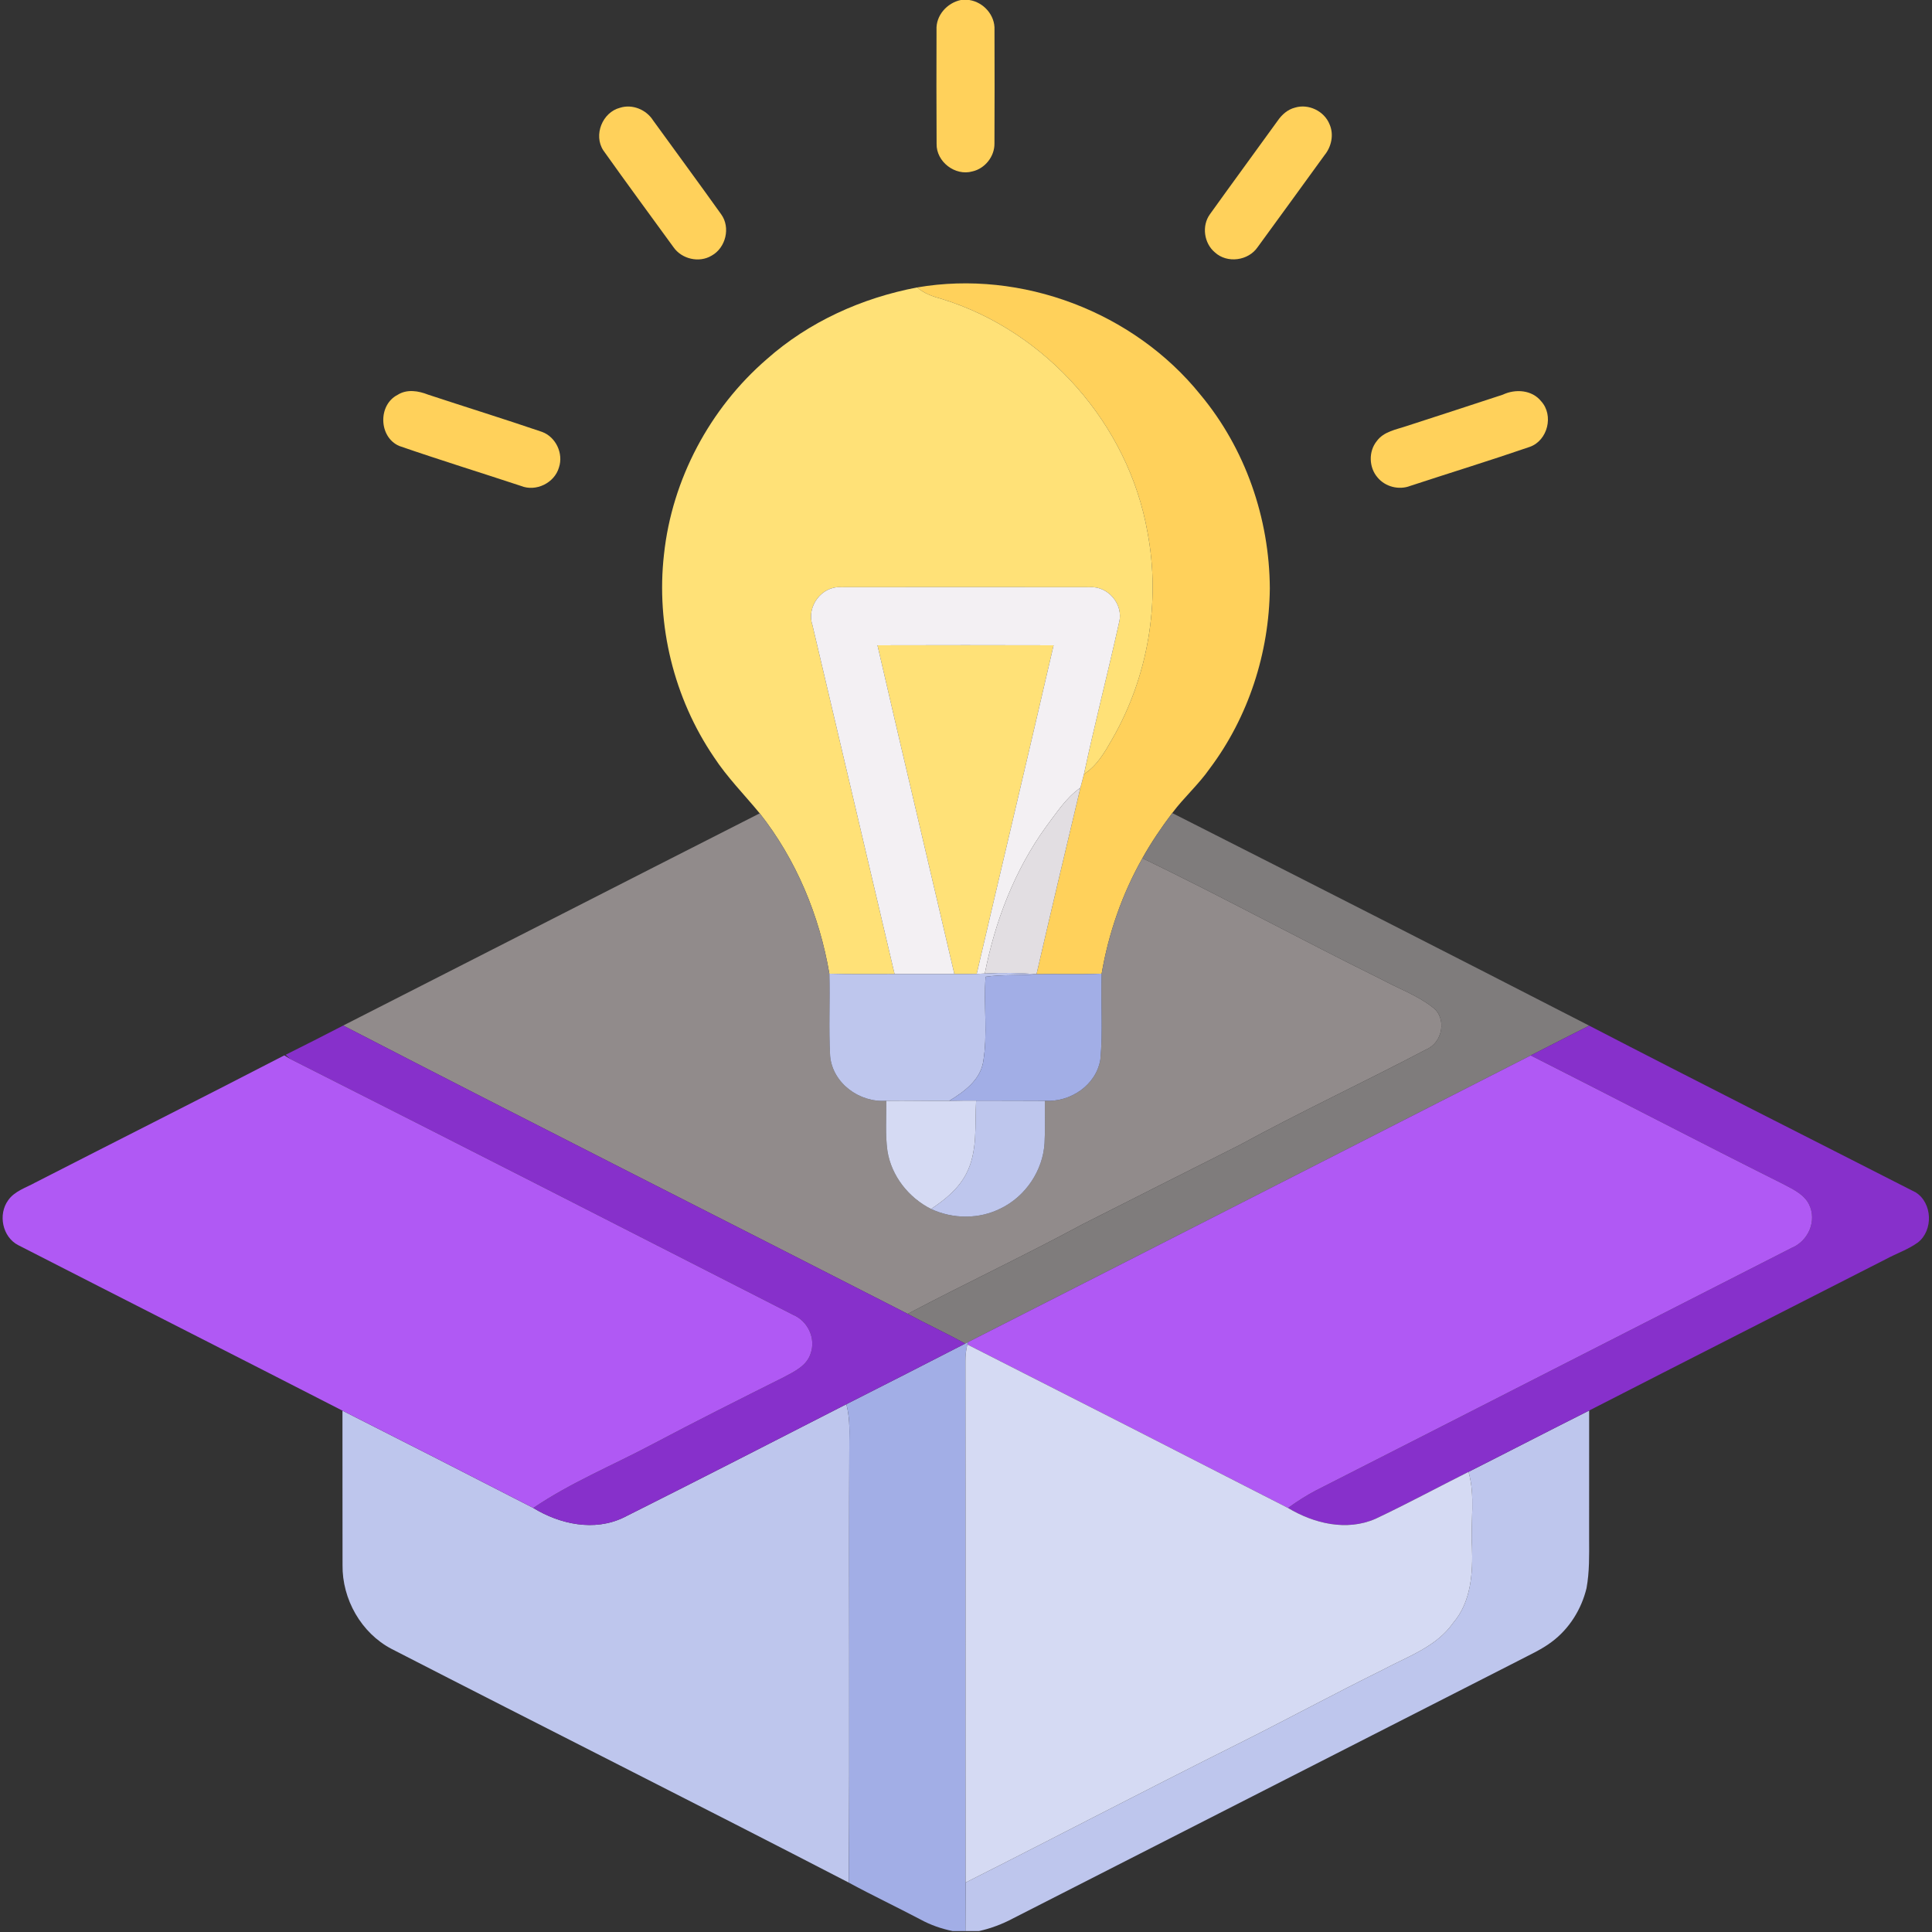
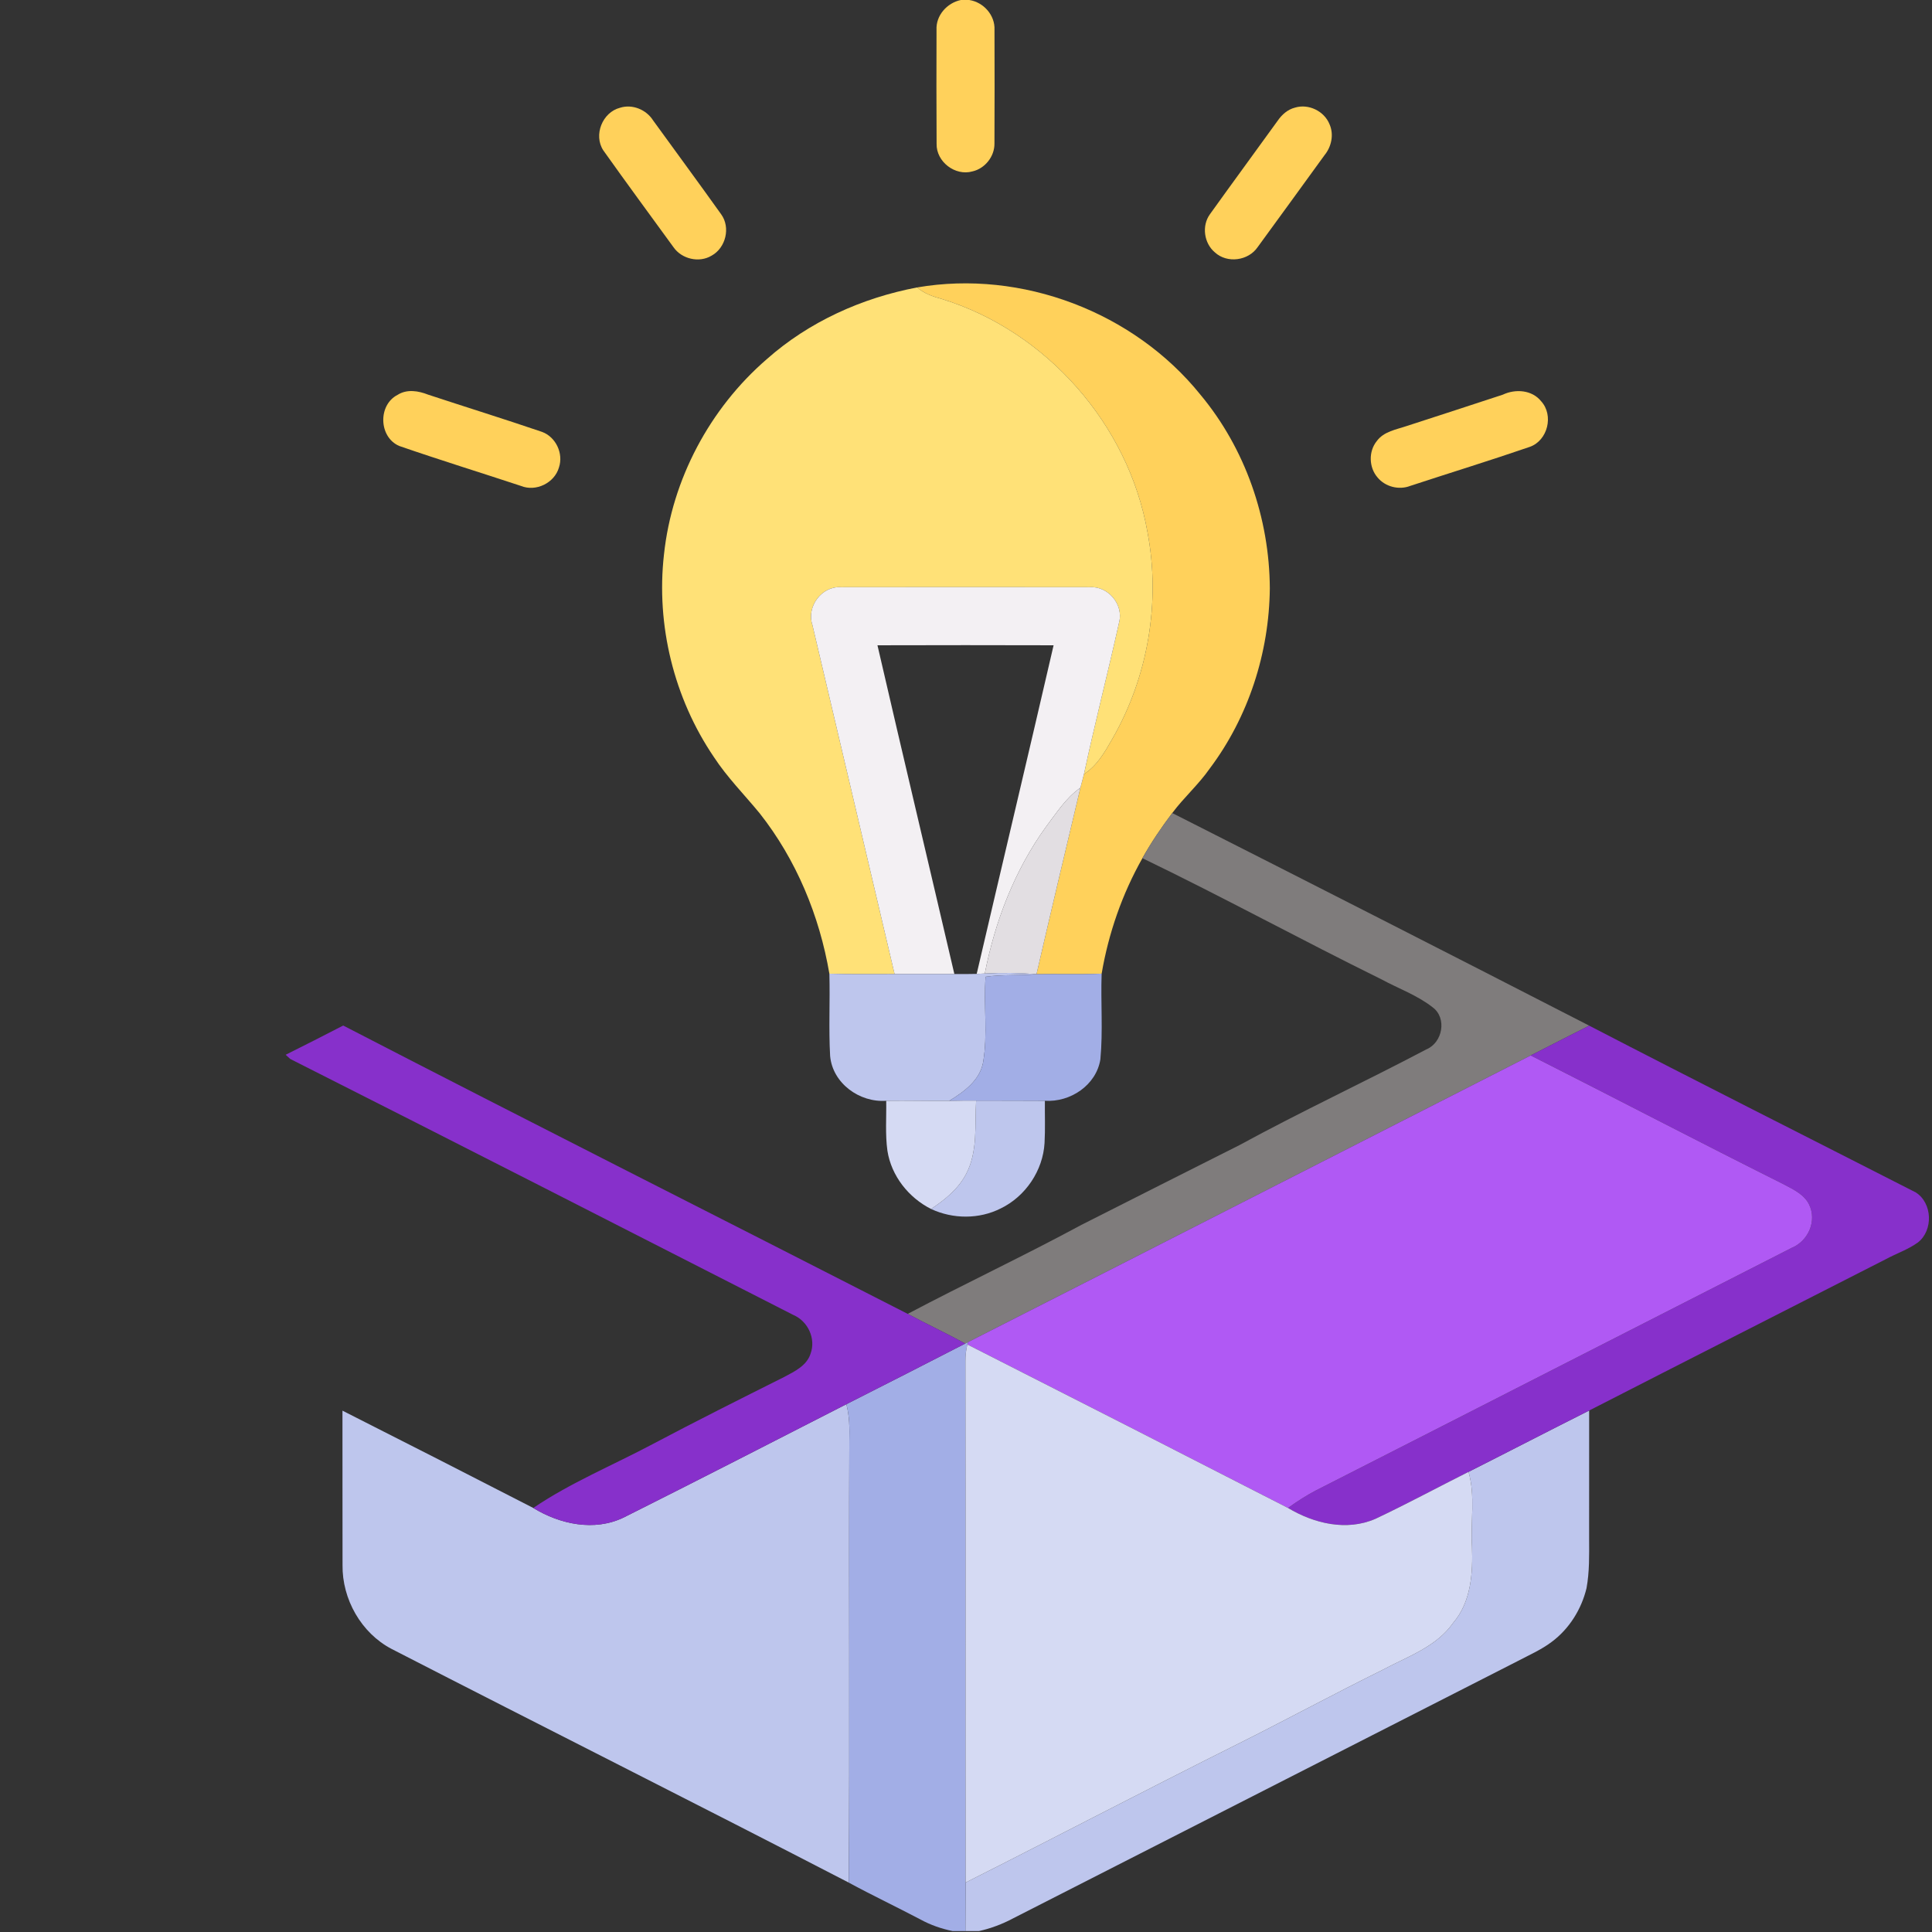
<svg xmlns="http://www.w3.org/2000/svg" width="60" height="60" viewBox="0 0 683 683" fill="none">
  <rect x="0" y="0" width="683" height="683" fill="#333333" stroke="none" />
  <g clip-path="url(#clip0_65_142)">
    <path d="M339.68 0H342.653C347.707 0.773 351.813 5.373 351.573 10.56C351.6 23.947 351.64 37.347 351.56 50.747C351.613 55.307 348.227 59.573 343.8 60.587C337.68 62.347 330.92 57.16 331.107 50.787C331.013 37.4 331.053 24 331.08 10.6C330.8 5.48 334.787 1.027 339.68 0Z" fill="#FFD15B" />
    <path d="M219.2 38.093C223.56 36.707 228.48 38.76 230.88 42.56C238.907 53.64 247.027 64.653 254.96 75.773C258.333 80.44 256.573 87.627 251.573 90.373C247.16 93.04 240.987 91.587 238.08 87.373C229.787 75.987 221.44 64.64 213.28 53.16C209.733 47.747 212.96 39.693 219.2 38.093Z" fill="#FFD15B" />
    <path d="M457.787 38.053C462.587 36.573 468.147 39.267 470.014 43.92C471.627 47.547 470.707 51.867 468.227 54.88C460.36 65.707 452.52 76.547 444.627 87.333C441.347 92.2 433.813 93.227 429.48 89.213C425.64 86.013 424.773 79.867 427.707 75.773C435.653 64.68 443.733 53.693 451.72 42.627C453.187 40.507 455.227 38.693 457.787 38.053Z" fill="#FFD15B" />
    <path d="M324.227 101.613C361.213 95.24 400.853 110.32 424.373 139.533C440.253 158.573 448.787 183.28 448.907 208C448.68 230.76 441.373 253.453 427.667 271.693C423.733 277.346 418.52 281.92 414.413 287.426C410.573 292.52 406.973 297.813 403.867 303.386C396.72 316.013 391.893 329.906 389.453 344.213C381.787 344.52 374.107 344.253 366.427 344.386C371.493 322.4 376.72 300.44 381.947 278.48C382.36 276.88 382.813 275.28 383.2 273.666C387.813 270.72 390.56 265.906 393.2 261.266C405.827 239.36 410.387 212.893 405.64 188.026C398.92 150.08 369.947 117.146 333.12 105.746C329.933 104.88 326.747 103.813 324.227 101.613Z" fill="#FFD15B" />
    <path d="M140.56 139.586C143.88 137.48 147.92 138.16 151.36 139.52C164.787 143.946 178.28 148.133 191.653 152.693C196.52 154.493 199.253 160.346 197.6 165.253C196.04 170.733 189.467 173.946 184.173 171.786C169.853 167.053 155.413 162.6 141.16 157.666C133.88 154.56 133.547 143.173 140.56 139.586Z" fill="#FFD15B" />
    <path d="M531.28 139.52C535.747 137.413 541.6 137.813 544.84 141.866C549.347 146.813 547.173 155.693 540.853 157.96C526.827 162.786 512.64 167.146 498.547 171.773C494.547 173.333 489.693 172.093 486.973 168.773C483.92 165.24 483.76 159.586 486.707 155.946C489.213 152.493 493.667 151.853 497.44 150.56C508.733 146.92 520 143.213 531.28 139.52Z" fill="#FFD15B" />
    <path d="M271.04 127C285.96 113.747 304.707 105.32 324.227 101.613C326.747 103.813 329.933 104.88 333.12 105.747C369.947 117.147 398.92 150.08 405.64 188.027C410.387 212.893 405.827 239.36 393.2 261.267C390.56 265.907 387.813 270.72 383.2 273.667C387.027 255.693 391.667 237.893 395.64 219.947C397.267 213.693 391.68 207.107 385.267 207.587C355.947 207.547 326.627 207.533 297.307 207.587C290.467 207.107 285.013 214.493 287.2 220.933C296.867 262.08 306.613 303.2 316.253 344.347C308.573 344.32 300.88 344.467 293.2 344.227C289.707 323.72 281.493 303.907 268.573 287.533C263.147 280.92 257.067 274.813 252.373 267.627C238.24 246.827 231.893 220.947 234.733 195.973C237.573 169.48 250.92 144.4 271.04 127Z" fill="#FFE177" />
-     <path d="M310.2 228.12C330.947 228.067 351.707 228.054 372.467 228.12C363.52 266.88 354.293 305.56 345.28 344.294C342.653 344.374 340.013 344.347 337.387 344.347C328.36 305.6 319.147 266.88 310.2 228.12Z" fill="#FFE177" />
    <path d="M287.2 220.934C285.013 214.494 290.467 207.107 297.307 207.587C326.627 207.534 355.947 207.547 385.267 207.587C391.68 207.107 397.267 213.694 395.64 219.947C391.667 237.894 387.027 255.694 383.2 273.667C382.813 275.28 382.36 276.88 381.947 278.48C376.827 282.067 373.453 287.427 369.747 292.334C358.68 307.68 351.773 325.654 348.147 344.16C347.427 344.187 346 344.267 345.28 344.294C354.293 305.56 363.52 266.88 372.467 228.12C351.707 228.054 330.947 228.067 310.2 228.12C319.147 266.88 328.36 305.6 337.387 344.347C330.347 344.347 323.307 344.374 316.253 344.347C306.613 303.2 296.867 262.08 287.2 220.934Z" fill="#F3F0F3" />
    <path d="M369.747 292.334C373.453 287.427 376.827 282.067 381.947 278.48C376.72 300.44 371.493 322.4 366.427 344.387C360.347 343.894 354.24 343.827 348.147 344.16C351.773 325.654 358.68 307.68 369.747 292.334Z" fill="#E2DEE2" />
-     <path d="M121.333 362.547C170.427 337.587 219.453 312.48 268.573 287.533C281.493 303.907 289.707 323.72 293.2 344.227C293.467 353.92 292.92 363.64 293.467 373.333C294.347 382.973 303.88 389.853 313.293 389.147C313.4 395.027 312.907 400.96 313.72 406.813C315.093 415.68 321.2 423.4 329.16 427.4C336.853 431 346.173 431.067 353.787 427.2C362.547 422.96 368.707 413.813 369.267 404.093C369.547 399.12 369.333 394.133 369.387 389.147C378.347 389.733 387.507 383.68 389 374.547C389.96 364.467 389.093 354.32 389.453 344.213C391.893 329.907 396.72 316.013 403.867 303.387C432.307 317.107 460.027 332.267 488.36 346.213C494.413 349.493 501.053 351.84 506.507 356.133C511.613 359.947 509.973 368.613 504.253 370.973C482.373 382.507 459.92 392.96 438.213 404.8C419.533 414.16 400.92 423.627 382.28 433.027C362.053 443.96 341.213 453.747 320.893 464.48C254.4 430.453 187.68 396.853 121.333 362.547Z" fill="#918B8B" />
    <path d="M403.867 303.387C406.973 297.813 410.573 292.52 414.413 287.427C463.613 312.347 512.76 337.387 561.813 362.587C554.893 366.067 548.027 369.613 541.133 373.12C474.84 406.88 408.613 440.733 342.293 474.427C342.04 474.573 341.507 474.84 341.24 474.973C334.533 471.32 327.627 468.067 320.893 464.48C341.213 453.747 362.053 443.96 382.28 433.027C400.92 423.627 419.533 414.16 438.213 404.8C459.92 392.96 482.373 382.507 504.253 370.973C509.973 368.613 511.613 359.947 506.507 356.133C501.053 351.84 494.413 349.493 488.36 346.213C460.027 332.267 432.307 317.107 403.867 303.387Z" fill="#7F7C7C" />
    <path d="M293.2 344.226C300.88 344.466 308.573 344.32 316.253 344.346C323.307 344.373 330.347 344.346 337.387 344.346C340.013 344.346 342.653 344.373 345.28 344.293C346 344.266 347.427 344.186 348.147 344.16C354.24 343.826 360.347 343.893 366.427 344.386C360.44 344.946 354.4 344.453 348.427 345.306C347.667 355.4 349.28 365.64 347.533 375.653C346.28 382.066 340.747 385.986 335.547 389.186C328.133 389.24 320.707 389.04 313.293 389.146C303.88 389.853 294.347 382.973 293.467 373.333C292.92 363.64 293.467 353.92 293.2 344.226Z" fill="#BEC6ED" />
    <path d="M345.08 389.093C353.187 389.119 361.28 389.079 369.387 389.146C369.333 394.133 369.547 399.119 369.267 404.093C368.707 413.813 362.547 422.959 353.787 427.199C346.173 431.066 336.853 430.999 329.16 427.399C334.04 424.133 338.813 420.306 341.56 414.986C345.747 407.026 344.56 397.746 345.08 389.093Z" fill="#BEC6ED" />
    <path d="M220.48 536.466C246.813 523.28 273 509.813 299.213 496.413C300.32 500.64 300.373 505.013 300.253 509.36C300.053 561.426 300.413 613.48 300.067 665.546C246.333 637.733 192.24 610.586 138.413 582.92C127.68 577.293 120.933 565.333 121.093 553.28C121.04 535.093 121.107 516.893 121.067 498.693C143.587 510.093 166.08 521.546 188.52 533.093C198 538.88 210.093 541.48 220.48 536.466Z" fill="#BEC6ED" />
    <path d="M519.16 520.333C533.4 513.147 547.547 505.813 561.8 498.653C561.773 513.773 561.8 528.88 561.787 544C561.813 549.827 561.92 555.707 560.867 561.453C559.067 568.907 554.76 575.827 548.573 580.427C544.893 583.213 540.627 585.067 536.56 587.213C477.093 617.533 417.627 647.853 358.16 678.173C354.373 680.2 350.32 681.72 346.12 682.667H341.293C341.32 676.947 341.347 671.227 341.36 665.52C373.28 649.427 404.933 632.84 436.907 616.88C454.32 608.187 471.427 598.907 488.88 590.28C497.627 585.6 507.747 582.227 513.707 573.747C520.107 566.267 520.72 556.04 520.373 546.653C519.827 537.893 521.613 528.88 519.16 520.333Z" fill="#BEC6ED" />
    <path d="M366.427 344.386C374.107 344.253 381.787 344.52 389.453 344.213C389.093 354.32 389.96 364.466 389 374.546C387.507 383.68 378.347 389.733 369.387 389.146C361.28 389.08 353.187 389.12 345.08 389.093C341.907 389.066 338.72 389.106 335.547 389.186C340.747 385.986 346.28 382.066 347.533 375.653C349.28 365.64 347.667 355.4 348.427 345.306C354.4 344.453 360.44 344.946 366.427 344.386Z" fill="#A2AEE6" />
    <path d="M341.24 474.972C341.507 474.839 342.04 474.572 342.293 474.426L341.973 475.292C341.507 477.226 341.28 479.226 341.293 481.239C341.4 542.666 341.267 604.092 341.36 665.519C341.347 671.226 341.32 676.946 341.293 682.666H336.733C332.747 681.839 328.88 680.492 325.32 678.532C316.947 674.119 308.387 670.066 300.067 665.546C300.413 613.479 300.053 561.426 300.253 509.359C300.373 505.012 300.32 500.639 299.213 496.412C313.253 489.332 327.253 482.146 341.24 474.972Z" fill="#A2AEE6" />
    <path d="M100.987 372.88C107.8 369.494 114.573 366.04 121.333 362.547C187.68 396.854 254.4 430.454 320.893 464.48C327.627 468.067 334.533 471.32 341.24 474.974C327.253 482.147 313.253 489.334 299.213 496.414C273 509.814 246.813 523.28 220.48 536.467C210.093 541.48 198 538.88 188.52 533.094C201.707 524.147 216.573 518.04 230.627 510.574C246.08 502.387 261.707 494.56 277.333 486.734C280.96 484.8 285.227 482.76 286.56 478.534C288.493 473.214 285.613 467.054 280.467 464.867C221.213 434.64 161.973 404.334 102.6 374.36L100.987 372.88Z" fill="#8730CB" />
    <path d="M541.133 373.12C548.027 369.614 554.893 366.067 561.813 362.587C600.173 382.48 638.787 401.907 677.267 421.547C683.173 425.32 683.507 434.947 678.013 439.24C674.52 441.76 670.387 443.134 666.627 445.174C631.693 463 596.707 480.76 561.8 498.654C547.547 505.814 533.4 513.147 519.16 520.334C508.187 525.84 497.36 531.694 486.253 536.934C476.053 541.387 464.52 538.614 455.333 533.094C458.533 530.8 461.827 528.627 465.333 526.827C521.373 498.334 577.347 469.68 633.387 441.147C639.267 438.72 642.4 431.614 639.533 425.774C637.773 422.227 633.973 420.494 630.667 418.72C600.707 403.747 571.027 388.24 541.133 373.12Z" fill="#8730CB" />
-     <path d="M12.507 418.04C41.827 403.027 71.253 388.227 100.507 373.094C101.027 373.4 102.08 374.04 102.6 374.36C161.973 404.334 221.213 434.64 280.467 464.867C285.613 467.054 288.493 473.214 286.56 478.534C285.227 482.76 280.96 484.8 277.333 486.734C261.707 494.56 246.08 502.387 230.627 510.574C216.573 518.04 201.707 524.147 188.52 533.094C166.08 521.547 143.587 510.094 121.067 498.694C82.907 479.12 44.64 459.747 6.467 440.2C0.84 437.334 -0.76 429.32 2.893 424.307C5.173 421.04 9.187 419.894 12.507 418.04Z" fill="#B059F4" />
    <path d="M342.293 474.427C408.613 440.733 474.84 406.88 541.133 373.12C571.027 388.24 600.707 403.747 630.667 418.72C633.973 420.493 637.773 422.227 639.533 425.773C642.4 431.613 639.267 438.72 633.387 441.147C577.347 469.68 521.373 498.333 465.333 526.827C461.827 528.627 458.533 530.8 455.333 533.093C417.587 513.747 379.8 494.48 341.973 475.293L342.293 474.427Z" fill="#B059F4" />
    <path d="M313.293 389.146C320.707 389.04 328.133 389.24 335.547 389.187C338.72 389.107 341.907 389.067 345.08 389.093C344.56 397.747 345.747 407.026 341.56 414.986C338.813 420.306 334.04 424.133 329.16 427.4C321.2 423.4 315.093 415.68 313.72 406.813C312.907 400.96 313.4 395.026 313.293 389.146Z" fill="#D5DAF3" />
    <path d="M341.294 481.24C341.28 479.226 341.507 477.226 341.974 475.293C379.8 494.48 417.587 513.746 455.334 533.093C464.52 538.613 476.054 541.386 486.254 536.933C497.36 531.693 508.187 525.84 519.16 520.333C521.614 528.88 519.827 537.893 520.374 546.653C520.72 556.04 520.107 566.266 513.707 573.746C507.747 582.226 497.627 585.6 488.88 590.28C471.427 598.906 454.32 608.186 436.907 616.88C404.934 632.84 373.28 649.426 341.36 665.52C341.267 604.093 341.4 542.666 341.294 481.24Z" fill="#D5DAF3" />
  </g>
  <defs>
    <clipPath id="clip0_65_142">
      <rect width="682.667" height="682.667" fill="white" />
    </clipPath>
  </defs>
</svg>